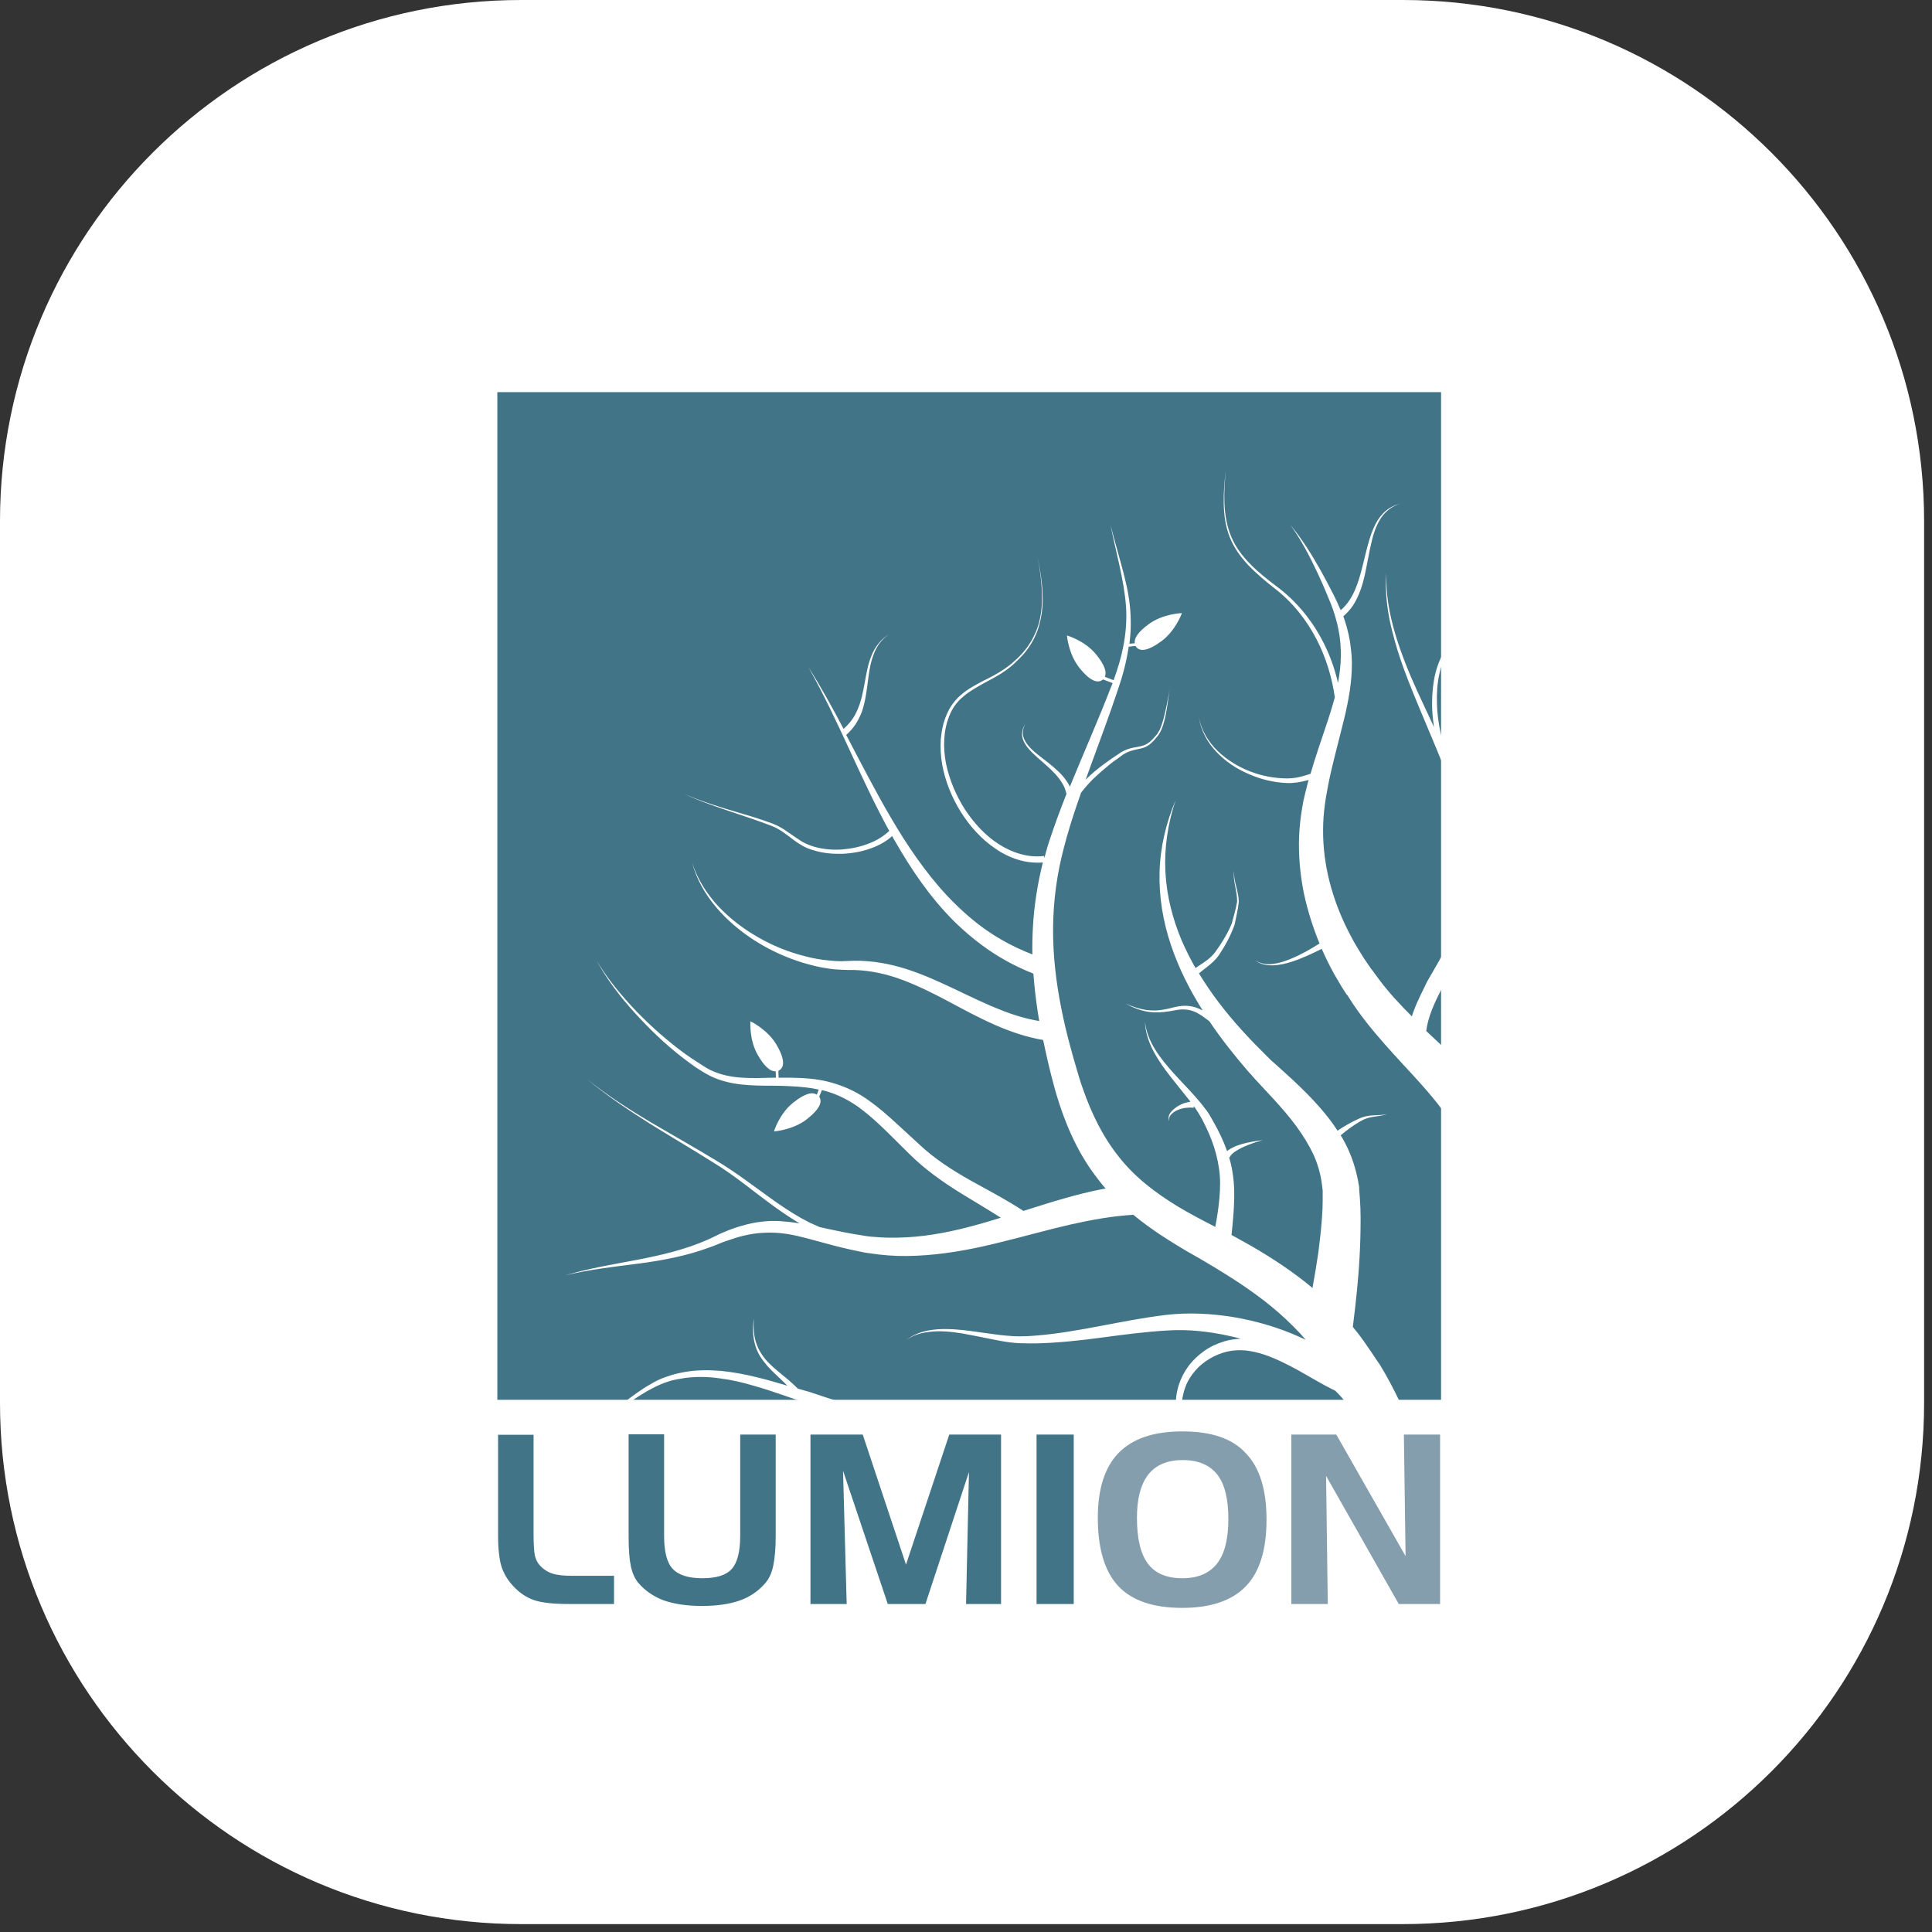
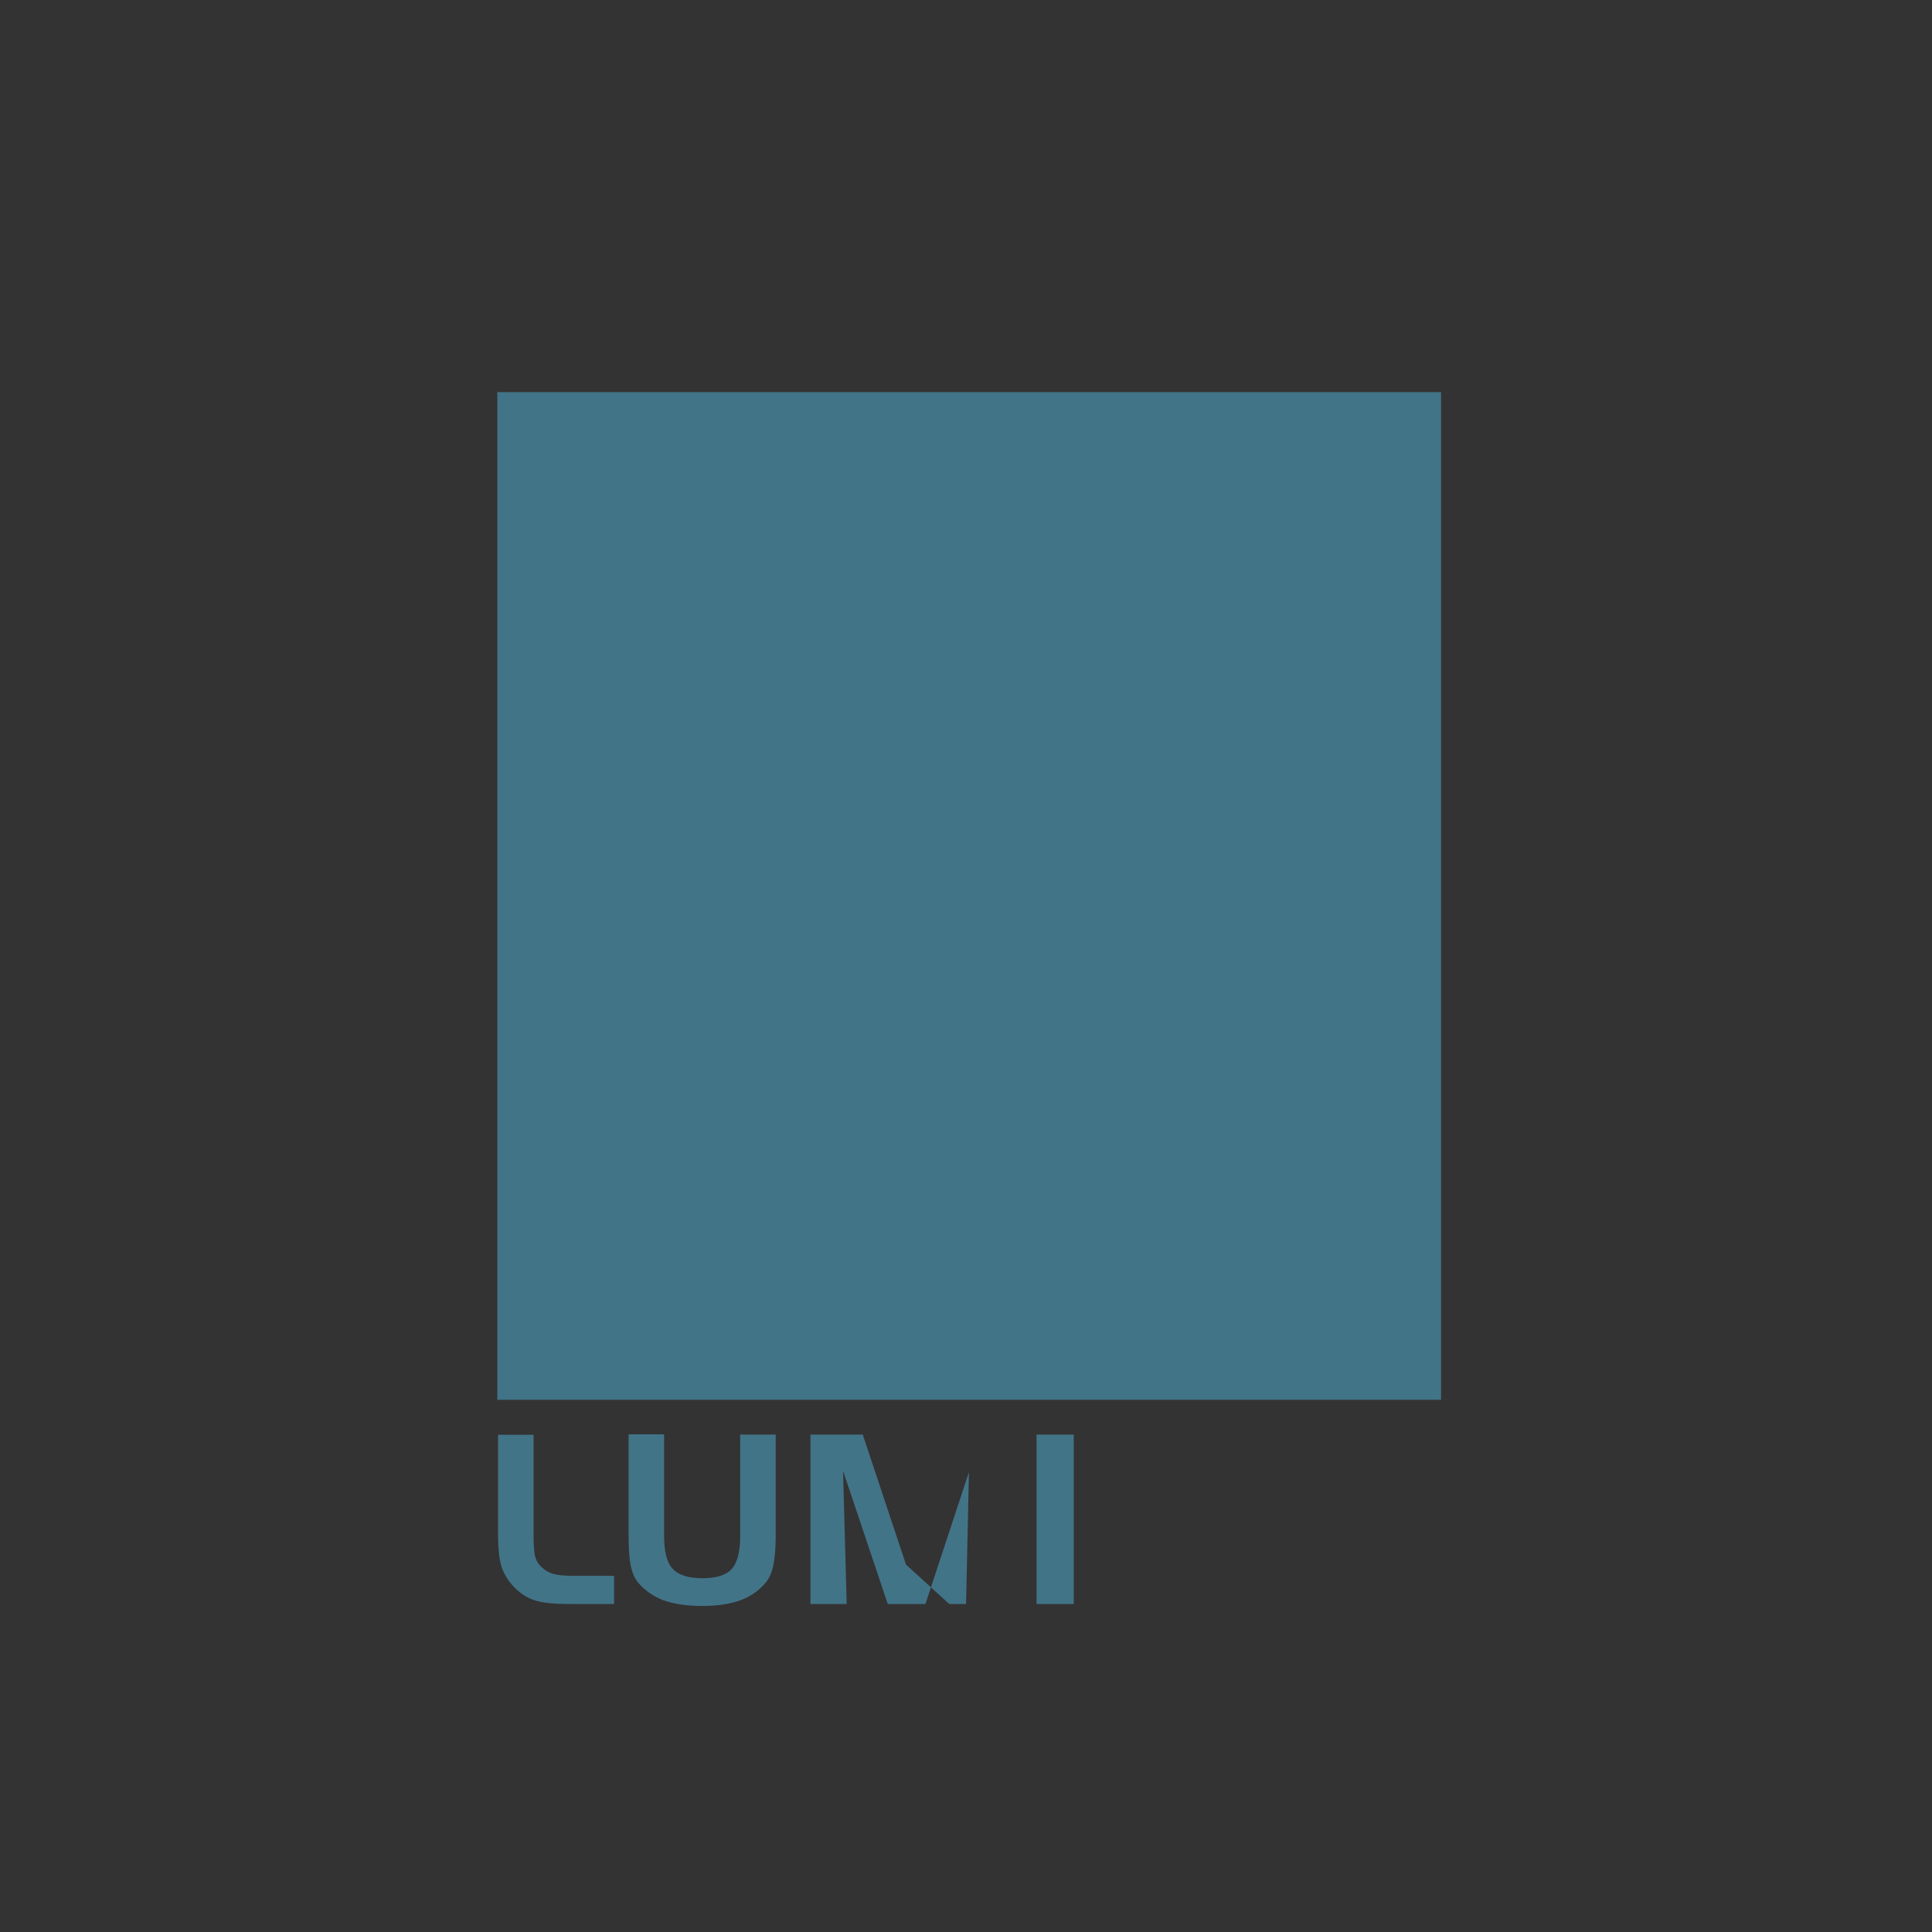
<svg xmlns="http://www.w3.org/2000/svg" width="202" height="202" viewBox="0 0 202 202" fill="none">
  <rect x="0" y="0" width="202" height="202" fill="#333333" stroke="none" />
-   <path d="M0 54.501C0 24.401 24.401 0 54.501 0L146.674 0C176.774 0 201.175 24.401 201.175 54.501V146.674C201.175 176.774 176.774 201.175 146.674 201.175L54.501 201.175C24.401 201.175 0 176.774 0 146.674L0 54.501Z" fill="white" />
  <path d="M150.671 41H52V146.356H150.671V41Z" fill="#427488" />
-   <path d="M142.995 140.814L142.665 140.331L142.335 139.874C142.106 139.543 141.852 139.238 141.597 138.933L141.445 138.73C141.75 136.29 142.029 133.799 142.157 131.283C142.233 129.961 142.258 128.639 142.258 127.317C142.258 126.657 142.233 125.996 142.182 125.309C142.157 124.979 142.131 124.623 142.106 124.293V124.267V124.166V124.14V124.089L142.08 123.962L142.029 123.683C142.004 123.505 141.979 123.327 141.928 123.149C141.623 121.7 141.114 120.328 140.403 119.082L140.174 118.701C140.809 118.167 141.496 117.659 142.207 117.252C142.614 116.998 143.072 116.845 143.58 116.769C144.063 116.693 144.571 116.642 145.054 116.49C144.571 116.591 144.063 116.591 143.555 116.617C143.046 116.642 142.538 116.744 142.055 116.972C141.292 117.328 140.555 117.735 139.844 118.218C139.284 117.328 138.624 116.515 137.963 115.752C137.073 114.736 136.133 113.821 135.192 112.931L133.769 111.635L133.057 110.999L132.879 110.847L132.854 110.821L132.803 110.771L132.727 110.694L132.396 110.364C130.617 108.61 128.914 106.78 127.414 104.797C126.677 103.832 125.991 102.815 125.356 101.773C125.635 101.544 125.915 101.315 126.22 101.086C126.677 100.731 127.16 100.299 127.491 99.79C128.151 98.799 128.685 97.782 129.092 96.664V96.638C129.244 95.85 129.448 95.088 129.524 94.275C129.499 93.156 128.965 92.139 129.016 91.021C128.889 92.114 129.372 93.182 129.346 94.275C129.219 95.037 128.99 95.8 128.787 96.562C128.355 97.604 127.745 98.596 127.084 99.511C126.753 99.968 126.347 100.299 125.864 100.629C125.584 100.807 125.305 101.01 125 101.214C124.466 100.299 124.008 99.358 123.576 98.392C122.61 96.105 121.975 93.665 121.848 91.148C121.721 88.632 122.102 86.09 122.915 83.675C121.924 86.014 121.314 88.556 121.238 91.148C121.162 93.741 121.594 96.333 122.433 98.824C123.246 101.239 124.39 103.501 125.737 105.636L125.661 105.611C125.254 105.382 124.771 105.23 124.288 105.179C123.805 105.128 123.348 105.179 122.89 105.28C122.026 105.509 121.136 105.712 120.247 105.636C119.357 105.585 118.493 105.28 117.679 104.925C118.467 105.357 119.332 105.712 120.247 105.814C121.162 105.916 122.077 105.789 122.966 105.611C123.373 105.535 123.83 105.509 124.237 105.585C124.669 105.662 125.051 105.814 125.406 106.043C125.762 106.246 126.093 106.526 126.448 106.78C127.694 108.636 129.092 110.389 130.541 112.067L130.871 112.423L130.947 112.524L130.998 112.575L131.049 112.626L131.202 112.804L131.862 113.516L133.159 114.914C133.998 115.829 134.811 116.769 135.523 117.735C136.234 118.701 136.844 119.692 137.327 120.709C137.785 121.726 138.09 122.793 138.217 123.861L138.268 124.267L138.293 124.471V124.598V124.649V124.674V124.598V124.623C138.293 124.928 138.293 125.233 138.293 125.513C138.293 126.123 138.268 126.707 138.217 127.317C138.141 128.538 137.988 129.758 137.836 130.978C137.658 132.198 137.454 133.418 137.226 134.663C135.192 132.96 133.006 131.537 130.82 130.266C130.134 129.885 129.448 129.503 128.761 129.122C128.838 128.385 128.914 127.648 128.965 126.911C129.041 125.818 129.092 124.699 128.99 123.581C128.914 122.691 128.761 121.827 128.507 120.988L128.558 121.014C128.66 120.785 128.889 120.556 129.168 120.378C129.448 120.201 129.753 120.023 130.058 119.896C130.693 119.616 131.354 119.387 132.015 119.209C131.329 119.285 130.617 119.413 129.931 119.591C129.6 119.692 129.244 119.794 128.914 119.972C128.736 120.048 128.584 120.15 128.431 120.251L128.304 120.353L128.279 120.302C127.897 119.235 127.414 118.243 126.881 117.303C126.754 117.074 126.601 116.82 126.474 116.591C126.321 116.337 126.169 116.108 125.991 115.905C125.661 115.447 125.305 115.041 124.949 114.634C124.237 113.821 123.475 113.058 122.763 112.27C122.051 111.482 121.365 110.669 120.806 109.779C120.247 108.89 119.814 107.873 119.713 106.805C119.738 107.873 120.094 108.941 120.602 109.906C121.111 110.872 121.746 111.762 122.407 112.601C123.068 113.439 123.754 114.278 124.415 115.117L124.466 115.193C124.263 115.219 124.059 115.27 123.881 115.32C123.576 115.422 123.297 115.549 123.043 115.727C122.788 115.905 122.534 116.108 122.356 116.362C122.178 116.617 122.127 116.947 122.229 117.227C122.178 116.922 122.305 116.642 122.509 116.464C122.712 116.261 122.941 116.134 123.195 116.032C123.449 115.93 123.729 115.854 124.008 115.829C124.288 115.803 124.568 115.778 124.796 115.829L124.822 115.651C125 115.905 125.178 116.159 125.33 116.413C125.457 116.642 125.61 116.871 125.711 117.074C125.838 117.303 125.94 117.557 126.067 117.786C126.525 118.726 126.906 119.718 127.16 120.709C127.414 121.7 127.567 122.717 127.567 123.734C127.567 124.75 127.465 125.767 127.313 126.809C127.236 127.292 127.16 127.8 127.059 128.283L126.931 128.207C125.635 127.546 124.39 126.885 123.195 126.174C120.806 124.725 118.645 123.073 116.993 120.963C115.316 118.879 114.096 116.388 113.18 113.719L113.003 113.211L112.926 112.957L112.85 112.728L112.545 111.686C112.342 110.999 112.138 110.313 111.96 109.627C111.579 108.254 111.249 106.856 110.969 105.458C110.41 102.662 110.08 99.841 110.105 96.994C110.13 94.173 110.512 91.326 111.249 88.581C111.35 88.225 111.427 87.895 111.528 87.539L111.681 87.031L111.833 86.497C112.037 85.811 112.265 85.124 112.494 84.438C112.672 83.93 112.85 83.396 113.028 82.887C113.409 82.379 113.867 81.871 114.324 81.413C114.858 80.905 115.417 80.422 115.976 79.964C116.256 79.736 116.561 79.507 116.866 79.304L117.324 78.973L117.374 78.922L117.4 78.897H117.425L117.552 78.821L117.781 78.694C118.111 78.541 118.442 78.439 118.798 78.363C119.154 78.287 119.535 78.236 119.891 78.033C120.247 77.855 120.501 77.575 120.755 77.296L121.111 76.864C121.212 76.711 121.314 76.533 121.39 76.38C121.695 75.694 121.848 74.957 121.975 74.22C122.102 73.483 122.178 72.746 122.305 72.034C122.153 72.746 122.051 73.483 121.873 74.22C121.721 74.932 121.543 75.669 121.238 76.33C121.162 76.482 121.06 76.635 120.958 76.787L120.602 77.194C120.348 77.474 120.094 77.702 119.764 77.855C119.459 78.007 119.103 78.058 118.722 78.134C118.34 78.185 117.984 78.287 117.629 78.439L117.374 78.567L117.247 78.643H117.222H117.196L117.171 78.668L117.12 78.719L116.663 79.024C116.358 79.227 116.053 79.431 115.748 79.659C115.138 80.091 114.553 80.549 113.994 81.057C113.841 81.21 113.663 81.362 113.511 81.515C113.663 81.108 113.791 80.727 113.943 80.32C114.934 77.575 115.976 74.856 116.891 72.085C117.374 70.687 117.756 69.264 117.984 67.789L118.01 67.612L118.722 67.535L118.772 67.612C119.128 68.12 119.916 68.145 121.416 67.052C122.915 65.959 123.576 64.104 123.576 64.104C123.576 64.104 121.619 64.155 120.119 65.248C118.925 66.112 118.569 66.773 118.645 67.256L118.086 67.306C118.264 66.01 118.264 64.663 118.137 63.367C117.984 61.892 117.629 60.469 117.247 59.071C116.866 57.673 116.459 56.275 116.104 54.852C116.383 56.275 116.739 57.699 117.044 59.122C117.349 60.545 117.629 61.969 117.73 63.417C117.832 64.866 117.705 66.29 117.425 67.688C117.196 68.857 116.841 69.975 116.434 71.119L115.519 70.763C115.722 70.306 115.544 69.569 114.604 68.425C113.435 66.976 111.554 66.442 111.554 66.442C111.554 66.442 111.706 68.399 112.875 69.848C114.045 71.297 114.807 71.45 115.29 71.068L115.341 71.043L116.332 71.424L116.154 71.856C114.807 75.338 113.282 78.77 111.859 82.252C111.783 82.074 111.681 81.896 111.554 81.718C111.045 80.93 110.334 80.346 109.647 79.787C108.961 79.227 108.224 78.744 107.614 78.084C107.334 77.753 107.08 77.397 106.979 76.965C106.877 76.533 107.004 76.076 107.182 75.694C106.953 76.076 106.826 76.533 106.877 76.965C106.928 77.423 107.182 77.829 107.462 78.185C108.046 78.897 108.758 79.431 109.393 80.015C110.054 80.6 110.664 81.21 111.096 81.947C111.3 82.277 111.427 82.659 111.503 83.014C110.842 84.692 110.207 86.395 109.647 88.124C109.47 88.657 109.342 89.191 109.19 89.725L109.164 89.496C108.326 89.598 107.512 89.522 106.699 89.293C105.886 89.064 105.123 88.708 104.411 88.251C102.988 87.335 101.819 86.039 100.878 84.616C99.963 83.167 99.277 81.566 98.921 79.888C98.591 78.211 98.616 76.431 99.252 74.856C99.557 74.067 100.065 73.356 100.726 72.822C101.361 72.263 102.124 71.856 102.886 71.424C103.649 71.017 104.437 70.611 105.149 70.102C105.504 69.848 105.86 69.569 106.165 69.264C106.47 68.959 106.801 68.654 107.08 68.323C107.639 67.662 108.097 66.9 108.427 66.061C108.732 65.248 108.91 64.383 108.987 63.494C109.114 61.74 108.834 60.012 108.504 58.309C108.809 60.012 109.037 61.765 108.91 63.494C108.834 64.358 108.656 65.222 108.326 66.01C107.995 66.798 107.538 67.561 106.979 68.196C106.699 68.526 106.394 68.832 106.064 69.111C105.759 69.416 105.403 69.67 105.047 69.924C104.335 70.407 103.573 70.814 102.785 71.195C102.022 71.602 101.234 72.009 100.548 72.593C100.217 72.873 99.887 73.203 99.633 73.559C99.353 73.915 99.15 74.322 98.972 74.728C98.616 75.542 98.438 76.431 98.362 77.321C98.311 78.211 98.362 79.1 98.514 79.964C98.845 81.718 99.506 83.37 100.446 84.87C101.387 86.37 102.581 87.717 104.081 88.734C104.818 89.242 105.631 89.648 106.496 89.903C107.309 90.157 108.199 90.233 109.037 90.182C108.478 92.394 108.122 94.681 107.995 96.969C107.944 97.909 107.919 98.85 107.944 99.79C106.826 99.358 105.733 98.85 104.691 98.24C103.268 97.426 101.946 96.435 100.726 95.317C98.26 93.105 96.227 90.411 94.422 87.59C92.618 84.743 91.042 81.744 89.466 78.744C89.135 78.109 88.805 77.474 88.475 76.838C88.83 76.533 89.161 76.152 89.44 75.745C89.72 75.313 89.949 74.856 90.127 74.373C90.457 73.407 90.584 72.441 90.711 71.475C90.838 70.509 90.94 69.543 91.27 68.628C91.423 68.171 91.626 67.739 91.906 67.332C92.186 66.951 92.541 66.595 92.948 66.315C92.541 66.569 92.16 66.9 91.855 67.281C91.55 67.662 91.296 68.094 91.118 68.552C90.737 69.467 90.584 70.458 90.406 71.399C90.228 72.365 90.05 73.305 89.669 74.169C89.339 74.983 88.83 75.669 88.195 76.203C87.051 74.017 85.856 71.856 84.535 69.772C87.661 75.313 89.898 81.261 92.974 86.878C92.389 87.437 91.677 87.869 90.889 88.174C90 88.53 89.034 88.734 88.093 88.81C87.127 88.886 86.162 88.81 85.221 88.556C84.764 88.428 84.306 88.251 83.899 88.022C83.493 87.768 83.086 87.488 82.679 87.208C82.273 86.929 81.866 86.624 81.408 86.395C81.18 86.268 80.951 86.192 80.722 86.09L80.01 85.836C79.07 85.505 78.13 85.226 77.164 84.946C75.257 84.387 73.376 83.802 71.546 83.014C73.351 83.853 75.232 84.463 77.113 85.099C78.053 85.404 78.994 85.734 79.909 86.065L80.595 86.319C80.824 86.421 81.053 86.497 81.256 86.624C81.688 86.853 82.069 87.132 82.476 87.437C82.857 87.742 83.264 88.047 83.696 88.301C84.128 88.581 84.611 88.784 85.094 88.911C86.06 89.216 87.102 89.293 88.119 89.267C89.135 89.216 90.152 89.038 91.093 88.683C91.88 88.403 92.643 87.996 93.278 87.412C93.38 87.615 93.482 87.793 93.609 87.996C95.312 90.97 97.269 93.843 99.735 96.308C100.98 97.528 102.327 98.646 103.801 99.612C105.123 100.476 106.572 101.214 108.046 101.798C108.148 103.145 108.3 104.492 108.504 105.814C108.554 106.119 108.605 106.45 108.656 106.755C107.284 106.526 105.936 106.119 104.615 105.585C102.988 104.95 101.387 104.162 99.785 103.399C98.159 102.637 96.507 101.874 94.753 101.315C92.999 100.756 91.143 100.426 89.313 100.451C89.085 100.451 88.856 100.476 88.627 100.476C88.424 100.476 88.195 100.502 87.992 100.502C87.559 100.502 87.127 100.476 86.695 100.426C85.831 100.349 84.967 100.197 84.128 99.968C82.425 99.536 80.773 98.875 79.248 97.986C77.723 97.121 76.299 96.028 75.079 94.732C73.885 93.436 72.894 91.885 72.36 90.182C72.817 91.911 73.732 93.512 74.901 94.885C76.071 96.257 77.469 97.426 78.994 98.392C80.519 99.358 82.196 100.121 83.925 100.654C84.789 100.909 85.679 101.137 86.594 101.264C87.051 101.341 87.509 101.366 87.966 101.391C88.195 101.391 88.424 101.417 88.653 101.417C88.881 101.417 89.085 101.417 89.313 101.417C91.042 101.468 92.745 101.849 94.371 102.459C95.998 103.069 97.574 103.857 99.15 104.696C100.726 105.535 102.302 106.399 103.979 107.136C105.581 107.848 107.284 108.432 109.063 108.737C109.164 109.22 109.266 109.678 109.368 110.135C109.52 110.847 109.698 111.584 109.876 112.296L110.156 113.363L110.232 113.643L110.308 113.922L110.461 114.456C110.893 115.905 111.401 117.328 112.062 118.752C112.698 120.15 113.485 121.522 114.426 122.793C114.807 123.301 115.188 123.81 115.595 124.267L115.163 124.344C113.867 124.598 112.57 124.928 111.325 125.284C109.851 125.691 108.427 126.174 107.004 126.606C105.174 125.411 103.268 124.42 101.438 123.403C99.506 122.31 97.65 121.116 96.074 119.616L93.584 117.328C92.745 116.566 91.88 115.803 90.915 115.117C89.974 114.431 88.907 113.846 87.788 113.465C86.67 113.058 85.501 112.829 84.357 112.753C84.077 112.728 83.772 112.702 83.493 112.702C83.213 112.702 82.933 112.677 82.629 112.677C82.222 112.677 81.815 112.677 81.408 112.677L81.383 111.965L81.459 111.914C81.993 111.609 82.12 110.821 81.18 109.22C80.239 107.619 78.46 106.78 78.46 106.78C78.46 106.78 78.308 108.737 79.248 110.338C79.985 111.609 80.595 112.041 81.103 112.016L81.129 112.677H80.925C79.782 112.702 78.663 112.753 77.57 112.677C76.477 112.601 75.385 112.397 74.419 111.94C74.164 111.838 73.936 111.686 73.707 111.559L73.351 111.33L72.995 111.101C72.512 110.796 72.055 110.491 71.597 110.161C69.793 108.839 68.09 107.339 66.539 105.738C64.989 104.111 63.54 102.383 62.371 100.426C63.464 102.408 64.836 104.213 66.361 105.89C67.886 107.568 69.513 109.144 71.318 110.542C71.775 110.898 72.233 111.228 72.69 111.559L73.046 111.787L73.402 112.016C73.656 112.169 73.91 112.321 74.164 112.448C75.207 112.982 76.376 113.262 77.52 113.389C78.663 113.516 79.807 113.516 80.925 113.516C81.485 113.516 82.044 113.541 82.603 113.567C82.883 113.592 83.137 113.592 83.442 113.617C83.722 113.643 84.001 113.668 84.255 113.694C84.713 113.744 85.17 113.821 85.602 113.922L85.399 114.456C84.967 114.151 84.204 114.278 82.959 115.27C81.485 116.413 80.925 118.294 80.925 118.294C80.925 118.294 82.883 118.167 84.357 117.023C85.78 115.905 85.984 115.168 85.653 114.659L85.933 113.973C86.441 114.1 86.95 114.253 87.432 114.456C88.424 114.863 89.364 115.422 90.203 116.083C91.067 116.744 91.88 117.506 92.668 118.269L95.058 120.633C96.71 122.285 98.642 123.632 100.573 124.827C101.946 125.665 103.318 126.479 104.64 127.317C104.411 127.394 104.208 127.445 103.979 127.521C101.565 128.258 99.124 128.893 96.659 129.198C95.439 129.351 94.194 129.427 92.948 129.402C92.338 129.402 91.703 129.351 91.093 129.3L90.635 129.249L90.177 129.173C89.873 129.122 89.567 129.071 89.237 129.02C88.068 128.817 86.924 128.563 85.729 128.309C85.374 128.156 85.043 128.004 84.687 127.851C83.518 127.267 82.4 126.555 81.332 125.818C79.172 124.318 77.088 122.641 74.8 121.293C72.538 119.921 70.225 118.625 67.937 117.278C65.675 115.93 63.438 114.482 61.379 112.829C63.413 114.532 65.624 116.007 67.861 117.43C70.098 118.828 72.411 120.175 74.622 121.573C76.884 122.946 78.892 124.674 81.053 126.225C81.866 126.809 82.73 127.394 83.594 127.902C82.933 127.8 82.247 127.724 81.561 127.673C80.214 127.597 78.867 127.775 77.57 128.156C76.935 128.334 76.299 128.563 75.715 128.817C75.41 128.944 75.105 129.071 74.825 129.224C74.546 129.351 74.266 129.503 73.961 129.63C71.648 130.647 69.157 131.232 66.641 131.715C64.124 132.198 61.583 132.604 59.117 133.341C61.608 132.731 64.15 132.452 66.717 132.121C69.259 131.791 71.826 131.308 74.266 130.393C74.571 130.291 74.876 130.164 75.181 130.037C75.461 129.91 75.766 129.808 76.071 129.707C76.655 129.503 77.265 129.3 77.85 129.173C79.045 128.893 80.29 128.817 81.485 128.919C82.705 129.02 83.925 129.351 85.145 129.681C86.365 130.012 87.636 130.368 88.907 130.647C89.237 130.723 89.542 130.774 89.873 130.851L90.356 130.952L90.864 131.028C91.525 131.13 92.186 131.206 92.846 131.257C94.168 131.359 95.515 131.333 96.837 131.232C99.48 131.028 102.073 130.52 104.589 129.885C107.106 129.275 109.571 128.563 112.037 128.004C114.197 127.521 116.358 127.14 118.493 127.012C119.382 127.75 120.297 128.41 121.238 129.046C122.509 129.885 123.805 130.673 125.076 131.384C126.321 132.096 127.541 132.833 128.736 133.596C131.125 135.121 133.337 136.773 135.243 138.705C135.675 139.137 136.107 139.594 136.514 140.077C136.285 139.975 136.082 139.874 135.853 139.772C133.642 138.781 131.354 138.12 128.99 137.713C126.652 137.332 124.237 137.205 121.873 137.485C117.247 138.044 112.799 139.289 108.275 139.645C107.716 139.696 107.131 139.721 106.572 139.721C106.013 139.721 105.454 139.67 104.894 139.62C103.776 139.493 102.632 139.315 101.488 139.162C100.345 139.01 99.175 138.908 98.032 138.984C97.447 139.035 96.888 139.111 96.329 139.289C95.769 139.467 95.261 139.721 94.803 140.077C95.287 139.747 95.795 139.518 96.354 139.391C96.913 139.264 97.472 139.213 98.032 139.188C99.175 139.188 100.294 139.34 101.412 139.569C102.53 139.772 103.649 140.026 104.793 140.23C105.377 140.331 105.936 140.408 106.546 140.433C107.131 140.458 107.716 140.458 108.3 140.458C110.613 140.408 112.926 140.153 115.214 139.848C117.501 139.543 119.764 139.238 122.026 139.111C124.212 138.959 126.448 139.213 128.609 139.696C128.99 139.772 129.346 139.874 129.727 139.975C129.143 140.001 128.533 140.077 127.974 140.255C127.236 140.484 126.55 140.789 125.915 141.246C125.305 141.678 124.746 142.187 124.288 142.797C123.83 143.407 123.475 144.093 123.246 144.805C123.068 145.364 122.966 145.949 122.941 146.508H123.576C123.653 145.999 123.754 145.516 123.932 145.034C124.161 144.398 124.517 143.839 124.949 143.331C125.381 142.822 125.889 142.416 126.474 142.06C127.033 141.729 127.643 141.475 128.279 141.323C128.914 141.17 129.549 141.145 130.21 141.195C131.507 141.323 132.803 141.806 134.023 142.39C135.268 142.975 136.463 143.686 137.708 144.398C138.319 144.754 138.954 145.084 139.615 145.415L139.971 145.771C140.199 145.999 140.403 146.254 140.606 146.508H146.325C145.715 145.237 145.054 143.966 144.292 142.721C143.86 142.111 143.453 141.45 142.995 140.814ZM149.731 73.559C149.731 74.373 149.807 75.211 149.934 76.025C149.35 74.779 148.765 73.534 148.181 72.263C147.291 70.306 146.478 68.298 145.868 66.239C145.258 64.18 144.876 62.045 144.953 59.859C144.775 62.02 145.08 64.206 145.639 66.29C146.173 68.399 146.935 70.433 147.748 72.441C148.562 74.449 149.426 76.431 150.239 78.414C150.468 78.948 150.671 79.481 150.875 80.015V77.626C150.773 77.296 150.697 76.94 150.621 76.609C150.392 75.593 150.265 74.576 150.239 73.534C150.214 72.492 150.265 71.475 150.494 70.458C150.595 70.001 150.722 69.543 150.9 69.111V68.272C150.544 68.933 150.265 69.645 150.087 70.357C149.833 71.424 149.731 72.492 149.731 73.559ZM147.825 105.662C147.748 105.865 147.672 106.068 147.621 106.272C146.376 105.026 145.207 103.781 144.19 102.408L143.758 101.824C143.631 101.646 143.504 101.468 143.351 101.29C143.097 100.909 142.843 100.553 142.589 100.171C142.106 99.409 141.623 98.621 141.216 97.833C139.513 94.63 138.446 91.097 138.344 87.488C138.319 86.598 138.344 85.683 138.446 84.768C138.496 84.311 138.547 83.879 138.624 83.421L138.878 82.023C139.234 80.193 139.742 78.363 140.199 76.508C140.682 74.652 141.14 72.72 141.292 70.763C141.369 69.772 141.369 68.781 141.242 67.789C141.14 66.798 140.911 65.832 140.606 64.892C140.555 64.739 140.504 64.587 140.454 64.434C140.835 64.104 141.191 63.723 141.47 63.291C141.801 62.782 142.055 62.223 142.258 61.664C142.665 60.52 142.843 59.376 143.072 58.232C143.3 57.089 143.504 55.945 143.987 54.877C144.241 54.343 144.546 53.861 144.978 53.479C145.41 53.073 145.918 52.793 146.478 52.641C145.918 52.768 145.359 53.022 144.902 53.403C144.444 53.784 144.088 54.267 143.809 54.801C143.275 55.868 142.995 57.012 142.716 58.156C142.436 59.3 142.182 60.444 141.75 61.486C141.394 62.375 140.886 63.214 140.174 63.799C139.945 63.24 139.691 62.706 139.437 62.197C139.005 61.333 138.547 60.495 138.09 59.656C137.149 57.978 136.133 56.351 134.913 54.877C136.031 56.428 136.921 58.131 137.734 59.859C138.141 60.723 138.522 61.587 138.878 62.477C139.259 63.341 139.564 64.231 139.793 65.146C140.25 66.951 140.301 68.832 140.021 70.636C139.971 70.89 139.945 71.144 139.894 71.399C139.513 69.746 138.929 68.171 138.115 66.696C136.971 64.587 135.37 62.706 133.438 61.282C132.498 60.571 131.557 59.834 130.744 58.995C129.905 58.156 129.194 57.216 128.736 56.123C128.279 55.03 128.075 53.861 128.024 52.666C127.974 51.471 128.05 50.302 128.177 49.107C128.024 50.277 127.923 51.471 127.948 52.666C127.974 53.861 128.126 55.055 128.584 56.173C129.016 57.292 129.753 58.283 130.566 59.147C131.405 60.012 132.32 60.774 133.26 61.511C135.116 62.935 136.616 64.816 137.683 66.9C138.649 68.781 139.259 70.814 139.564 72.898C139.284 73.94 138.954 74.983 138.598 76.025C138.064 77.626 137.505 79.227 137.022 80.905C136.87 80.956 136.692 81.007 136.539 81.057C135.904 81.261 135.268 81.388 134.608 81.388C133.286 81.388 131.939 81.134 130.693 80.651C129.448 80.168 128.279 79.456 127.313 78.516C126.347 77.575 125.61 76.38 125.356 75.033C125.559 76.38 126.245 77.626 127.186 78.617C128.126 79.609 129.295 80.397 130.566 80.93C131.837 81.49 133.184 81.82 134.582 81.871C135.294 81.896 136.006 81.769 136.666 81.591L136.819 81.54L136.463 82.938C136.336 83.421 136.234 83.93 136.158 84.412C135.98 85.404 135.878 86.421 135.828 87.412C135.751 89.42 135.929 91.453 136.336 93.436C136.717 95.215 137.276 96.969 137.963 98.646C136.997 99.256 136.031 99.816 134.963 100.248C134.353 100.502 133.743 100.705 133.108 100.781C132.472 100.858 131.786 100.781 131.227 100.4C131.481 100.604 131.786 100.756 132.117 100.832C132.447 100.909 132.777 100.934 133.108 100.934C133.769 100.909 134.43 100.756 135.065 100.553C136.158 100.197 137.175 99.714 138.191 99.206C138.598 100.121 139.03 101.01 139.513 101.874C139.767 102.307 140.021 102.739 140.276 103.171C140.403 103.374 140.555 103.603 140.682 103.806L140.784 103.959L140.835 104.035L140.86 104.06V104.035L140.886 104.06L141.089 104.391C142.182 106.119 143.478 107.695 144.775 109.169C146.071 110.644 147.418 112.041 148.638 113.414C149.401 114.278 150.138 115.142 150.799 116.032V109.373C150.239 108.839 149.68 108.33 149.121 107.797C149.299 106.348 149.96 104.874 150.722 103.425L150.799 103.298V99.841C150.316 100.756 149.756 101.671 149.223 102.612C148.765 103.577 148.231 104.569 147.825 105.662ZM85.424 145.796L84.967 145.644L84.738 145.567L84.484 145.491C84.128 145.389 83.772 145.288 83.416 145.186C83.086 144.856 82.756 144.551 82.425 144.271C81.764 143.712 81.053 143.178 80.443 142.568C80.138 142.263 79.858 141.933 79.629 141.577C79.4 141.221 79.197 140.84 79.07 140.433C78.79 139.62 78.765 138.73 78.816 137.866C78.689 138.73 78.689 139.62 78.918 140.484C79.019 140.916 79.197 141.323 79.426 141.729C79.655 142.111 79.934 142.466 80.214 142.797C80.798 143.458 81.485 144.042 82.095 144.652L82.323 144.881C81.256 144.576 80.188 144.246 79.095 143.991C77.875 143.686 76.63 143.458 75.359 143.331C74.088 143.229 72.792 143.229 71.546 143.458C71.241 143.508 70.911 143.585 70.606 143.661C70.301 143.737 69.971 143.839 69.691 143.941C69.081 144.144 68.496 144.424 67.963 144.754C67.022 145.288 66.183 145.923 65.344 146.559H65.929C66.666 146.05 67.403 145.567 68.191 145.161C68.725 144.881 69.284 144.627 69.869 144.449C70.148 144.347 70.454 144.271 70.758 144.22C71.064 144.169 71.368 144.119 71.648 144.068C72.868 143.915 74.088 143.941 75.283 144.119C76.503 144.271 77.698 144.551 78.867 144.906C80.061 145.237 81.231 145.644 82.4 146.05C82.832 146.203 83.289 146.355 83.722 146.482L83.772 146.559H83.874L83.899 146.533L83.95 146.559H87.788C87.305 146.406 86.822 146.254 86.34 146.101L85.424 145.796Z" fill="white" />
-   <path d="M59.523 167.706C57.871 167.706 56.651 167.579 55.838 167.3C55.025 167.02 54.313 166.537 53.678 165.851C53.093 165.241 52.686 164.555 52.432 163.792C52.203 163.029 52.076 161.937 52.076 160.539V150.016H55.787V160.411C55.787 161.454 55.838 162.165 55.914 162.597C56.016 163.03 56.168 163.36 56.397 163.614C56.753 164.021 57.185 164.326 57.694 164.504C58.202 164.682 58.913 164.758 59.828 164.758H64.2V167.706H59.523ZM65.725 149.99V160.691C65.725 161.987 65.802 163.004 65.954 163.741C66.107 164.453 66.361 165.037 66.717 165.47C67.428 166.308 68.318 166.918 69.386 167.325C70.478 167.706 71.8 167.91 73.402 167.91C75.003 167.91 76.325 167.706 77.392 167.325C78.46 166.944 79.349 166.308 80.061 165.47C80.417 165.037 80.696 164.453 80.849 163.69C81.001 162.953 81.103 161.937 81.103 160.691V149.99H77.392V160.589C77.392 162.242 77.087 163.411 76.502 164.046C75.918 164.707 74.876 165.012 73.427 165.012C71.978 165.012 70.936 164.682 70.326 164.021C69.716 163.36 69.436 162.216 69.436 160.564V149.965H65.725V149.99ZM84.738 167.706H88.525L88.144 153.777L92.821 167.706H96.76L101.31 153.905L101.005 167.706H104.665V149.99H99.251L94.727 163.589L90.203 149.99H84.738V167.706ZM112.265 149.99H108.376V167.706H112.265V149.99Z" fill="#427488" />
-   <path d="M123.627 165.012C121.974 165.012 120.78 164.504 120.017 163.487C119.255 162.471 118.873 160.869 118.873 158.683C118.873 156.675 119.28 155.176 120.068 154.159C120.856 153.168 122.051 152.659 123.652 152.659C125.279 152.659 126.473 153.168 127.261 154.159C128.049 155.15 128.431 156.726 128.431 158.811C128.431 160.895 128.049 162.445 127.261 163.462C126.448 164.504 125.253 165.012 123.627 165.012ZM123.627 149.66C120.653 149.66 118.441 150.397 116.967 151.897C115.518 153.371 114.781 155.659 114.781 158.683C114.781 161.911 115.493 164.301 116.916 165.826C118.34 167.351 120.576 168.113 123.601 168.113C126.6 168.113 128.812 167.351 130.261 165.851C131.709 164.352 132.421 162.013 132.421 158.887C132.421 155.76 131.709 153.447 130.261 151.948C128.863 150.397 126.626 149.66 123.627 149.66ZM150.595 149.991H146.782L146.96 162.699L139.716 149.991H135.014V167.707H138.826L138.648 154.312L146.248 167.707H150.569V149.991H150.595Z" fill="#859EAD" />
+   <path d="M59.523 167.706C57.871 167.706 56.651 167.579 55.838 167.3C55.025 167.02 54.313 166.537 53.678 165.851C53.093 165.241 52.686 164.555 52.432 163.792C52.203 163.029 52.076 161.937 52.076 160.539V150.016H55.787V160.411C55.787 161.454 55.838 162.165 55.914 162.597C56.016 163.03 56.168 163.36 56.397 163.614C56.753 164.021 57.185 164.326 57.694 164.504C58.202 164.682 58.913 164.758 59.828 164.758H64.2V167.706H59.523ZM65.725 149.99V160.691C65.725 161.987 65.802 163.004 65.954 163.741C66.107 164.453 66.361 165.037 66.717 165.47C67.428 166.308 68.318 166.918 69.386 167.325C70.478 167.706 71.8 167.91 73.402 167.91C75.003 167.91 76.325 167.706 77.392 167.325C78.46 166.944 79.349 166.308 80.061 165.47C80.417 165.037 80.696 164.453 80.849 163.69C81.001 162.953 81.103 161.937 81.103 160.691V149.99H77.392V160.589C77.392 162.242 77.087 163.411 76.502 164.046C75.918 164.707 74.876 165.012 73.427 165.012C71.978 165.012 70.936 164.682 70.326 164.021C69.716 163.36 69.436 162.216 69.436 160.564V149.965H65.725V149.99ZM84.738 167.706H88.525L88.144 153.777L92.821 167.706H96.76L101.31 153.905L101.005 167.706H104.665H99.251L94.727 163.589L90.203 149.99H84.738V167.706ZM112.265 149.99H108.376V167.706H112.265V149.99Z" fill="#427488" />
</svg>